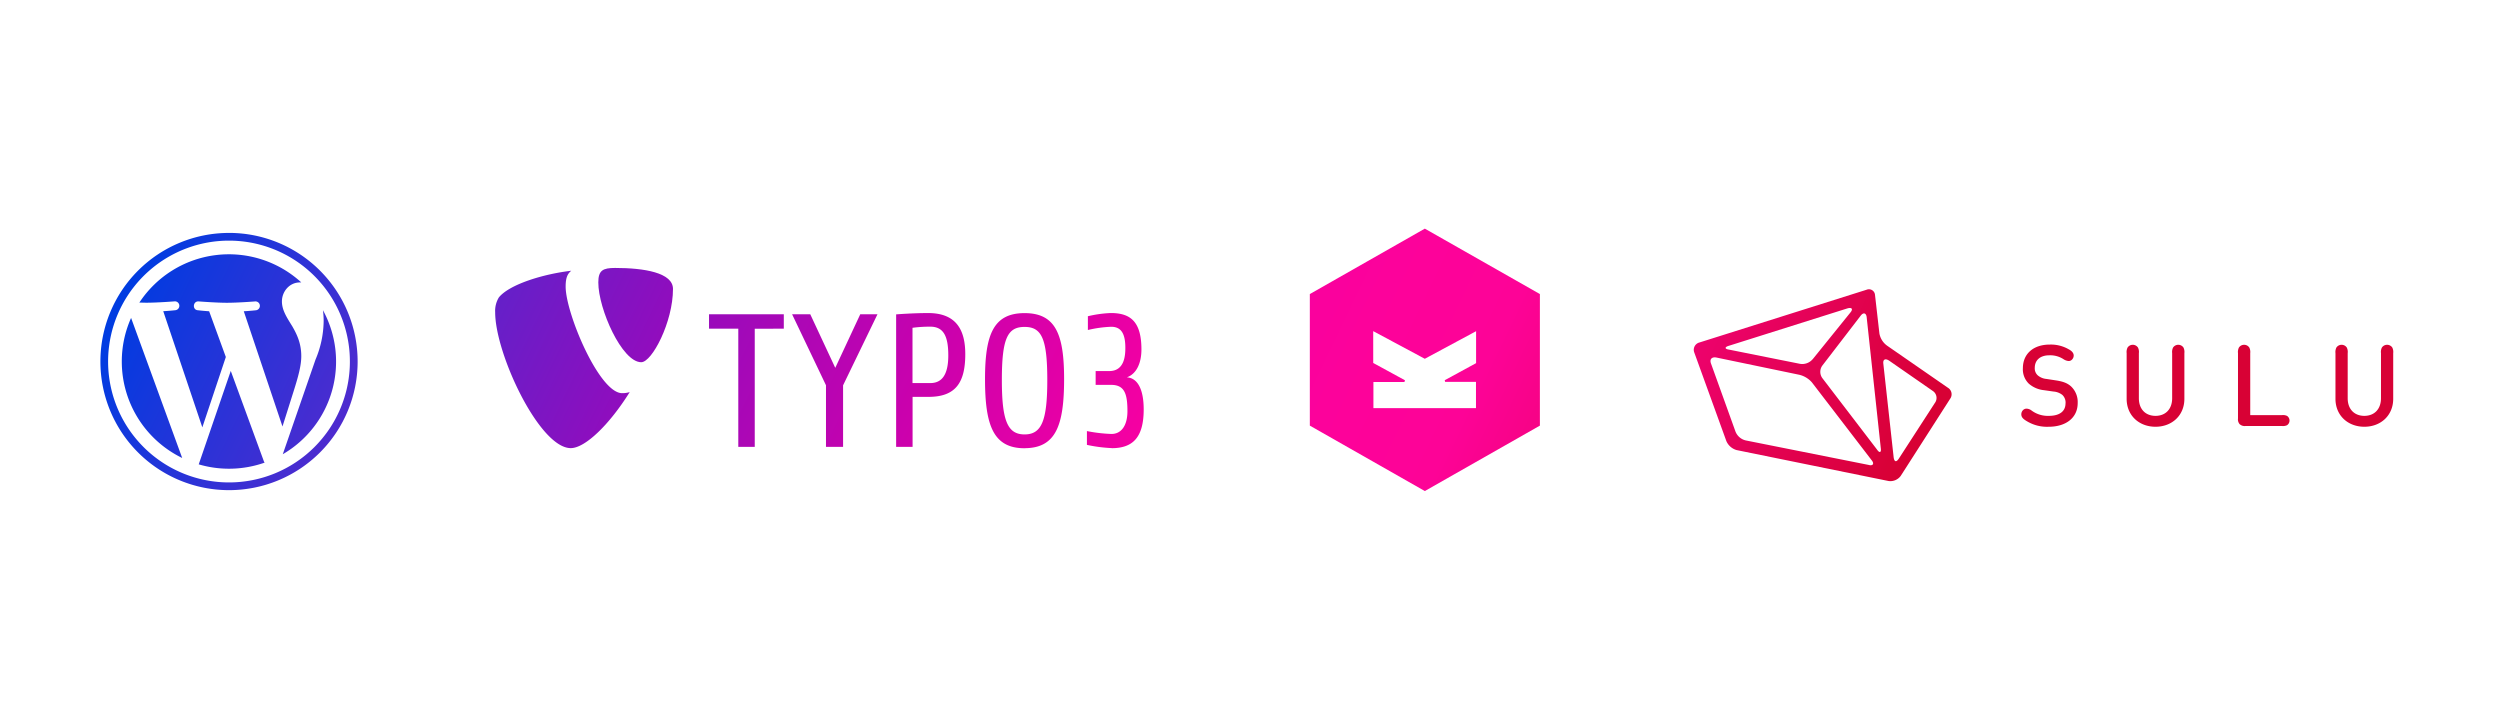
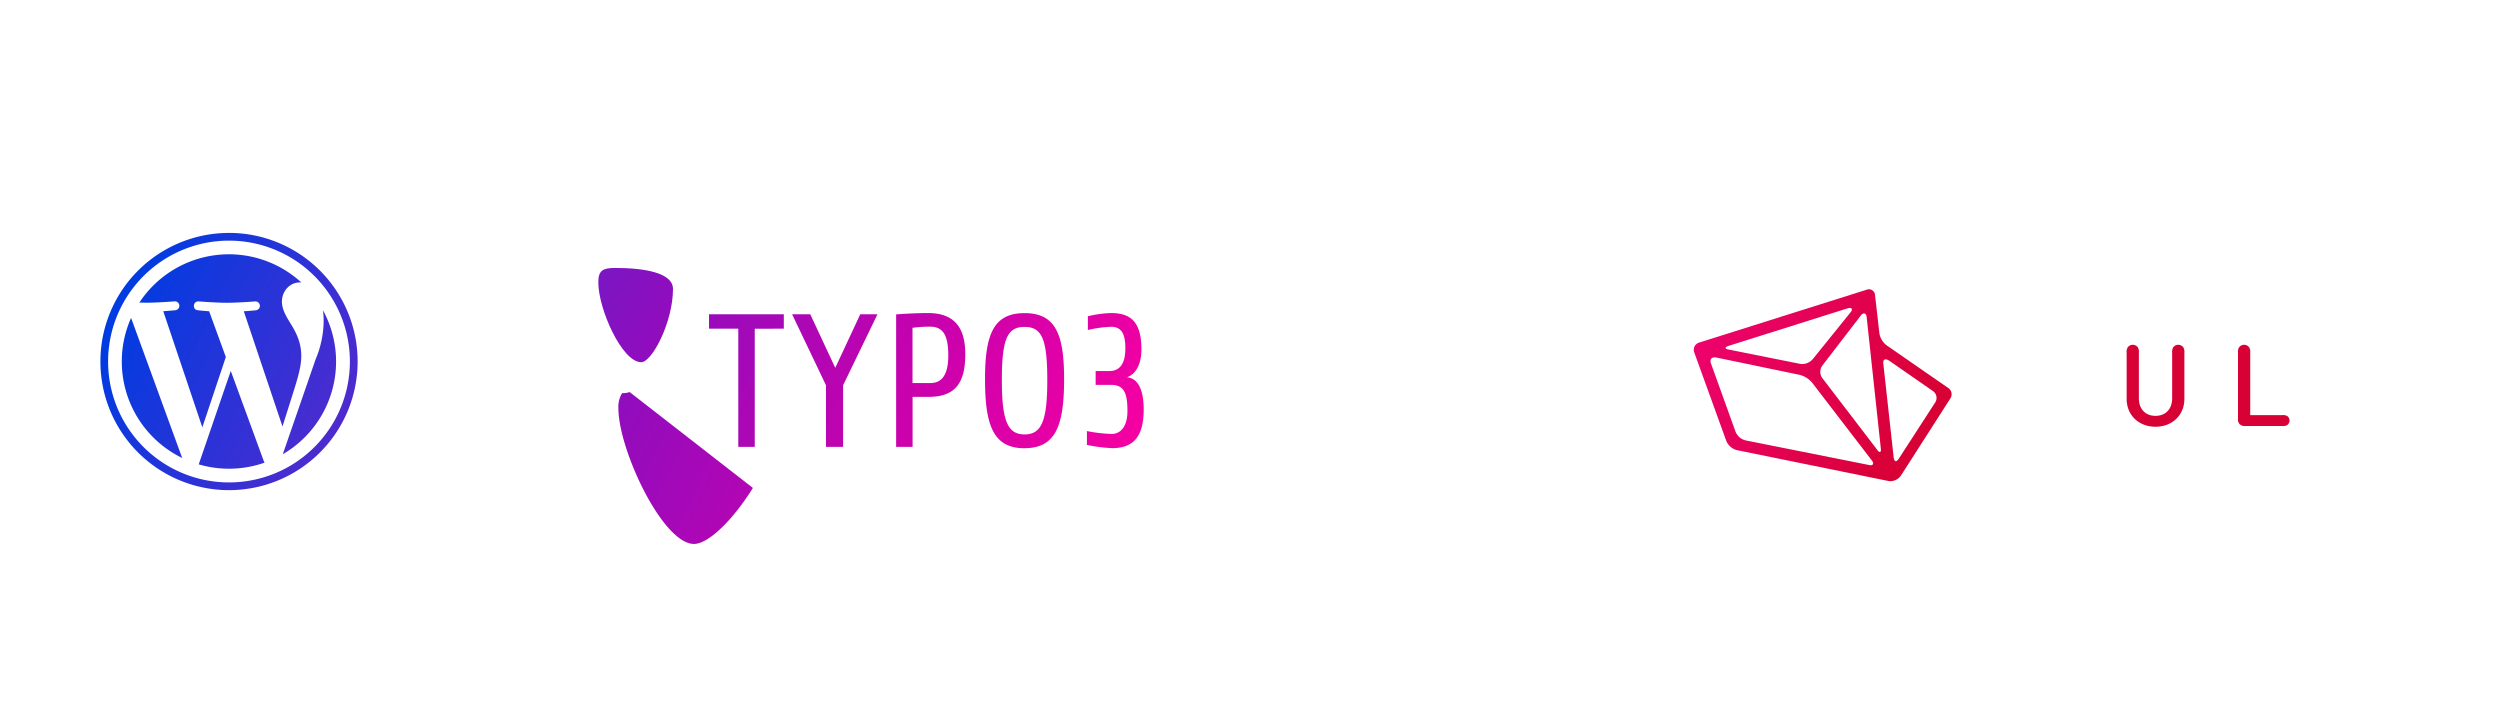
<svg xmlns="http://www.w3.org/2000/svg" xmlns:xlink="http://www.w3.org/1999/xlink" id="Ebene_1" data-name="Ebene 1" viewBox="0 0 1170 337">
  <defs>
    <style>.cls-1{fill:url(#Unbenannter_Verlauf_16);}.cls-2{fill:url(#Unbenannter_Verlauf_16-2);}.cls-3{fill:url(#Unbenannter_Verlauf_16-3);}.cls-4{fill:url(#Unbenannter_Verlauf_16-4);}.cls-5{fill:url(#Unbenannter_Verlauf_16-5);}.cls-6,.cls-7,.cls-8,.cls-9{fill-rule:evenodd;}.cls-6{fill:url(#Unbenannter_Verlauf_16-6);}.cls-7{fill:url(#Unbenannter_Verlauf_16-7);}.cls-8{fill:url(#Unbenannter_Verlauf_16-8);}.cls-9{fill:url(#Unbenannter_Verlauf_16-9);}.cls-10{fill:url(#Unbenannter_Verlauf_16-10);}.cls-11{fill:url(#Unbenannter_Verlauf_16-11);}</style>
    <linearGradient id="Unbenannter_Verlauf_16" x1="55.62" y1="144.36" x2="761.62" y2="484.36" gradientUnits="userSpaceOnUse">
      <stop offset="0" stop-color="#003ce1" />
      <stop offset="0.14" stop-color="#492cd0" />
      <stop offset="0.3" stop-color="#920cbd" />
      <stop offset="0.45" stop-color="#ca01ad" />
      <stop offset="0.58" stop-color="#f500a2" />
      <stop offset="0.69" stop-color="#fd029a" />
      <stop offset="0.75" stop-color="#fd0397" />
      <stop offset="1" stop-color="#d80135" />
    </linearGradient>
    <linearGradient id="Unbenannter_Verlauf_16-2" x1="55.62" y1="144.36" x2="761.62" y2="484.36" xlink:href="#Unbenannter_Verlauf_16" />
    <linearGradient id="Unbenannter_Verlauf_16-3" x1="113.97" y1="23.2" x2="819.97" y2="363.2" xlink:href="#Unbenannter_Verlauf_16" />
    <linearGradient id="Unbenannter_Verlauf_16-4" x1="85.95" y1="81.38" x2="791.95" y2="421.38" xlink:href="#Unbenannter_Verlauf_16" />
    <linearGradient id="Unbenannter_Verlauf_16-5" x1="100.59" y1="50.99" x2="806.59" y2="390.99" xlink:href="#Unbenannter_Verlauf_16" />
    <linearGradient id="Unbenannter_Verlauf_16-6" x1="211.52" y1="-179.35" x2="917.52" y2="160.65" xlink:href="#Unbenannter_Verlauf_16" />
    <linearGradient id="Unbenannter_Verlauf_16-7" x1="221.66" y1="-200.41" x2="927.66" y2="139.59" xlink:href="#Unbenannter_Verlauf_16" />
    <linearGradient id="Unbenannter_Verlauf_16-8" x1="228.8" y1="-215.25" x2="934.8" y2="124.75" xlink:href="#Unbenannter_Verlauf_16" />
    <linearGradient id="Unbenannter_Verlauf_16-9" x1="240.06" y1="-238.61" x2="946.06" y2="101.39" xlink:href="#Unbenannter_Verlauf_16" />
    <linearGradient id="Unbenannter_Verlauf_16-10" x1="192.82" y1="-140.54" x2="898.82" y2="199.46" xlink:href="#Unbenannter_Verlauf_16" />
    <linearGradient id="Unbenannter_Verlauf_16-11" x1="161.29" y1="-75.05" x2="867.29" y2="264.95" xlink:href="#Unbenannter_Verlauf_16" />
  </defs>
  <g id="Ebene_2" data-name="Ebene 2">
    <g id="W_Mark" data-name="W Mark">
      <path class="cls-1" d="M107.16,112.62a56.58,56.58,0,0,1,46.92,88.21,57.22,57.22,0,0,1-6.91,8.38,56.57,56.57,0,0,1-80,0,57.22,57.22,0,0,1-6.91-8.38,56.58,56.58,0,0,1,46.92-88.21m0-3.61a60.19,60.19,0,1,0,60.19,60.19A60.19,60.19,0,0,0,107.18,109h0Z" />
      <path class="cls-2" d="M57,169.2a50.17,50.17,0,0,0,28.27,45.14L61.35,148.79A49.86,49.86,0,0,0,57,169.2Zm84-2.53c0-6.2-2.23-10.49-4.13-13.83-2.55-4.14-4.93-7.63-4.93-11.77,0-4.61,3.5-8.9,8.42-8.9H141a50.16,50.16,0,0,0-75.78,9.44c1.18,0,2.29.06,3.23.06,5.25,0,13.37-.64,13.37-.64a2.08,2.08,0,0,1,.32,4.14s-2.72.31-5.74.47L94.69,200l11-32.92-7.81-21.41c-2.7-.16-5.26-.47-5.26-.47-2.71-.16-2.39-4.3.32-4.14,0,0,8.28.64,13.21.64,5.24,0,13.36-.64,13.36-.64a2.08,2.08,0,0,1,.32,4.14s-2.72.31-5.74.47L132.2,199.6l5.18-16.4C139.67,176,141,171,141,166.67Zm-33,6.92L93,217.32a50.27,50.27,0,0,0,30.83-.8,4.63,4.63,0,0,1-.36-.7Zm43.14-28.45a40.36,40.36,0,0,1,.33,5.15,47.42,47.42,0,0,1-3.81,18l-15.32,44.29a50.16,50.16,0,0,0,18.8-67.41Z" />
    </g>
    <path id="path5771" class="cls-3" d="M520.29,209.71a68.72,68.72,0,0,1-11.61-1.51v-6.46a69.78,69.78,0,0,0,11.52,1.35c4.51,0,7.44-3.84,7.44-10.65,0-8.06-1.33-12.32-7.62-12.32h-7.26v-6.46h6.37c7.18,0,7.53-7.35,7.53-10.9,0-7-2.21-9.83-6.64-9.83a56.33,56.33,0,0,0-10.89,1.51V148a55.27,55.27,0,0,1,10.71-1.5c9.13,0,14.35,3.89,14.35,17.09,0,6-2.12,11.34-6.82,13,5.4.36,7.88,6.29,7.88,15,0,13.2-5.13,18.16-15,18.16M479.5,153c-8,0-10.63,5.41-10.63,24.89,0,19,2.66,25.42,10.63,25.42s10.63-6.37,10.63-25.42c0-19.48-2.66-24.89-10.63-24.89m0,56.78c-14.61,0-18.51-10.63-18.51-32.33,0-20.82,3.9-30.91,18.51-30.91S498,156.6,498,177.42c0,21.7-3.89,32.33-18.51,32.33m-44.11-56.87a61,61,0,0,0-8.33.53v25.87h8.33c5,0,8.42-3.28,8.42-12.93,0-8.86-2.13-13.47-8.42-13.47m-.89,32.86h-7.4v23.39h-7.7v-62s7.62-.62,15-.62c13.46,0,17.36,8.32,17.36,19.22,0,13.46-4.61,20-17.19,20m-40-5.4v28.79h-8V180.3l-15.85-33.21h8.5l11.69,25.06,11.69-25.06h8.06Zm-41.34-26.48v55.27h-7.7v-55.3h-13.7v-6.73h35v6.73Z" />
-     <path id="path5775" class="cls-4" d="M294.7,183.5a11.54,11.54,0,0,1-3.55.5c-10.7,0-26.43-37.41-26.43-49.86,0-4.59,1.09-6.12,2.62-7.43-13.1,1.53-28.83,6.34-33.85,12.45a12.12,12.12,0,0,0-1.75,7c0,19.44,20.75,63.56,35.38,63.56,6.77,0,18.19-11.14,27.58-26.21" />
+     <path id="path5775" class="cls-4" d="M294.7,183.5a11.54,11.54,0,0,1-3.55.5a12.12,12.12,0,0,0-1.75,7c0,19.44,20.75,63.56,35.38,63.56,6.77,0,18.19-11.14,27.58-26.21" />
    <path id="path5779" class="cls-5" d="M287.87,125.4c13.54,0,27.09,2.19,27.09,9.83,0,15.51-9.83,34.29-14.86,34.29-9,0-20.09-24.9-20.09-37.35,0-5.68,2.18-6.77,7.86-6.77" />
-     <path id="Fill-1" class="cls-6" d="M966.68,188.78a4.91,4.91,0,0,0-1.48-3.94,7.52,7.52,0,0,0-4.11-1.59l-4.48-.64a12.73,12.73,0,0,1-7.12-3.05,9.36,9.36,0,0,1-2.78-7.25c0-6.59,4.76-11.05,12.6-11.05a16.64,16.64,0,0,1,8.88,2.23c1.32.69,2.3,1.67,2.3,2.89a2.7,2.7,0,0,1-.66,1.76,2.19,2.19,0,0,1-1.75.82,5.14,5.14,0,0,1-2.3-.82,11.37,11.37,0,0,0-6.68-1.86c-4.45,0-6.83,2.41-6.83,5.87a4.38,4.38,0,0,0,1.38,3.5,7.24,7.24,0,0,0,4.13,1.7l4.5.69c3.44.54,5.35,1.33,7,2.82a10.09,10.09,0,0,1,3.08,7.76c0,7-5.62,11.1-13.56,11.1a18.1,18.1,0,0,1-10.15-2.55c-2-1.17-2.68-2-2.68-3.35a2.82,2.82,0,0,1,.8-1.88,2.28,2.28,0,0,1,1.67-.69,4.09,4.09,0,0,1,2.43.95,12.8,12.8,0,0,0,8,2.42c5,0,7.79-2.12,7.79-5.84" />
    <path class="cls-7" d="M995.27,186.65V165.27a4.7,4.7,0,0,1,.43-2.61,2.93,2.93,0,0,1,4.06-.81,3,3,0,0,1,.81.81,4.61,4.61,0,0,1,.42,2.61v21.12c0,5.07,3.08,8.23,7.79,8.23s7.79-3.16,7.79-8.23V165.27a4.7,4.7,0,0,1,.42-2.61,2.93,2.93,0,0,1,4.08-.8,2.77,2.77,0,0,1,.8.8,4.7,4.7,0,0,1,.42,2.61v21.38c0,7.81-5.83,13.07-13.51,13.07s-13.51-5.26-13.51-13.07" />
    <path class="cls-8" d="M1048.21,198.58a3.4,3.4,0,0,1-.83-2.68V165.27a4.7,4.7,0,0,1,.43-2.61,2.93,2.93,0,0,1,4.06-.81,3,3,0,0,1,.81.81,4.7,4.7,0,0,1,.43,2.61v29H1068a4.44,4.44,0,0,1,2.33.37,2.62,2.62,0,0,1,.73,3.63,2.67,2.67,0,0,1-.73.73,4.44,4.44,0,0,1-2.33.37h-17.11a3.41,3.41,0,0,1-2.67-.82" />
-     <path class="cls-9" d="M1093,186.65V165.27a4.7,4.7,0,0,1,.43-2.61,2.93,2.93,0,0,1,4.87,0,4.61,4.61,0,0,1,.42,2.61v21.12c0,5.07,3.08,8.23,7.79,8.23s7.79-3.16,7.79-8.23V165.27a4.61,4.61,0,0,1,.42-2.61,2.93,2.93,0,0,1,4.08-.8,2.77,2.77,0,0,1,.8.8,4.7,4.7,0,0,1,.42,2.61v21.38c0,7.81-5.83,13.07-13.51,13.07S1093,194.46,1093,186.65" />
    <path id="Shape" class="cls-10" d="M912.73,186.53a3.57,3.57,0,0,0-1-5l-.25-.16-28.31-19.59a9,9,0,0,1-3.61-5.72L877.5,138a2.85,2.85,0,0,0-3.92-2.41l-78.3,24.71a3.54,3.54,0,0,0-2.47,4.34l.06.19,15.06,41.59a7.46,7.46,0,0,0,4.82,4.22l71.07,14.47a6,6,0,0,0,5.73-2.41l23.18-36.17Zm-64.44-18.39a6.37,6.37,0,0,1-6,2.11l-33.12-6.63c-2.11-.3-2.11-1.21,0-1.81l55.41-17.48c2.11-.6,2.71.3,1.5,1.81l-17.76,22Zm22.58-20.49c1.21-1.51,2.41-1.21,2.71.6l6.63,61.49c.3,2.11-.6,2.41-1.81.6l-25.6-33.46a5,5,0,0,1,0-5.72l18.07-23.51ZM800.7,170c-.6-1.81.31-3,2.41-2.71L842,175.38a11.32,11.32,0,0,1,6,3.61l28,36.48c1.21,1.5.61,2.71-1.5,2.11L817,206.12a6.81,6.81,0,0,1-4.82-4.22Zm80.71.3c-.3-2.11.91-2.71,2.71-1.51L904.6,183a3.92,3.92,0,0,1,1.21,5.13l-17.17,26.52c-1.2,1.81-2.11,1.51-2.41-.6l-4.82-43.71Z" />
-     <path class="cls-11" d="M666.82,229.81,613,199.19V137.62L666.82,107l53.85,30.62v61.57Zm-24.15-59.94,14.86,8.1-.26.82H642.76V191h48V178.7H676.32l-.2-.75,14.69-8V155l-24,12.91-24.15-12.94Z" />
  </g>
</svg>